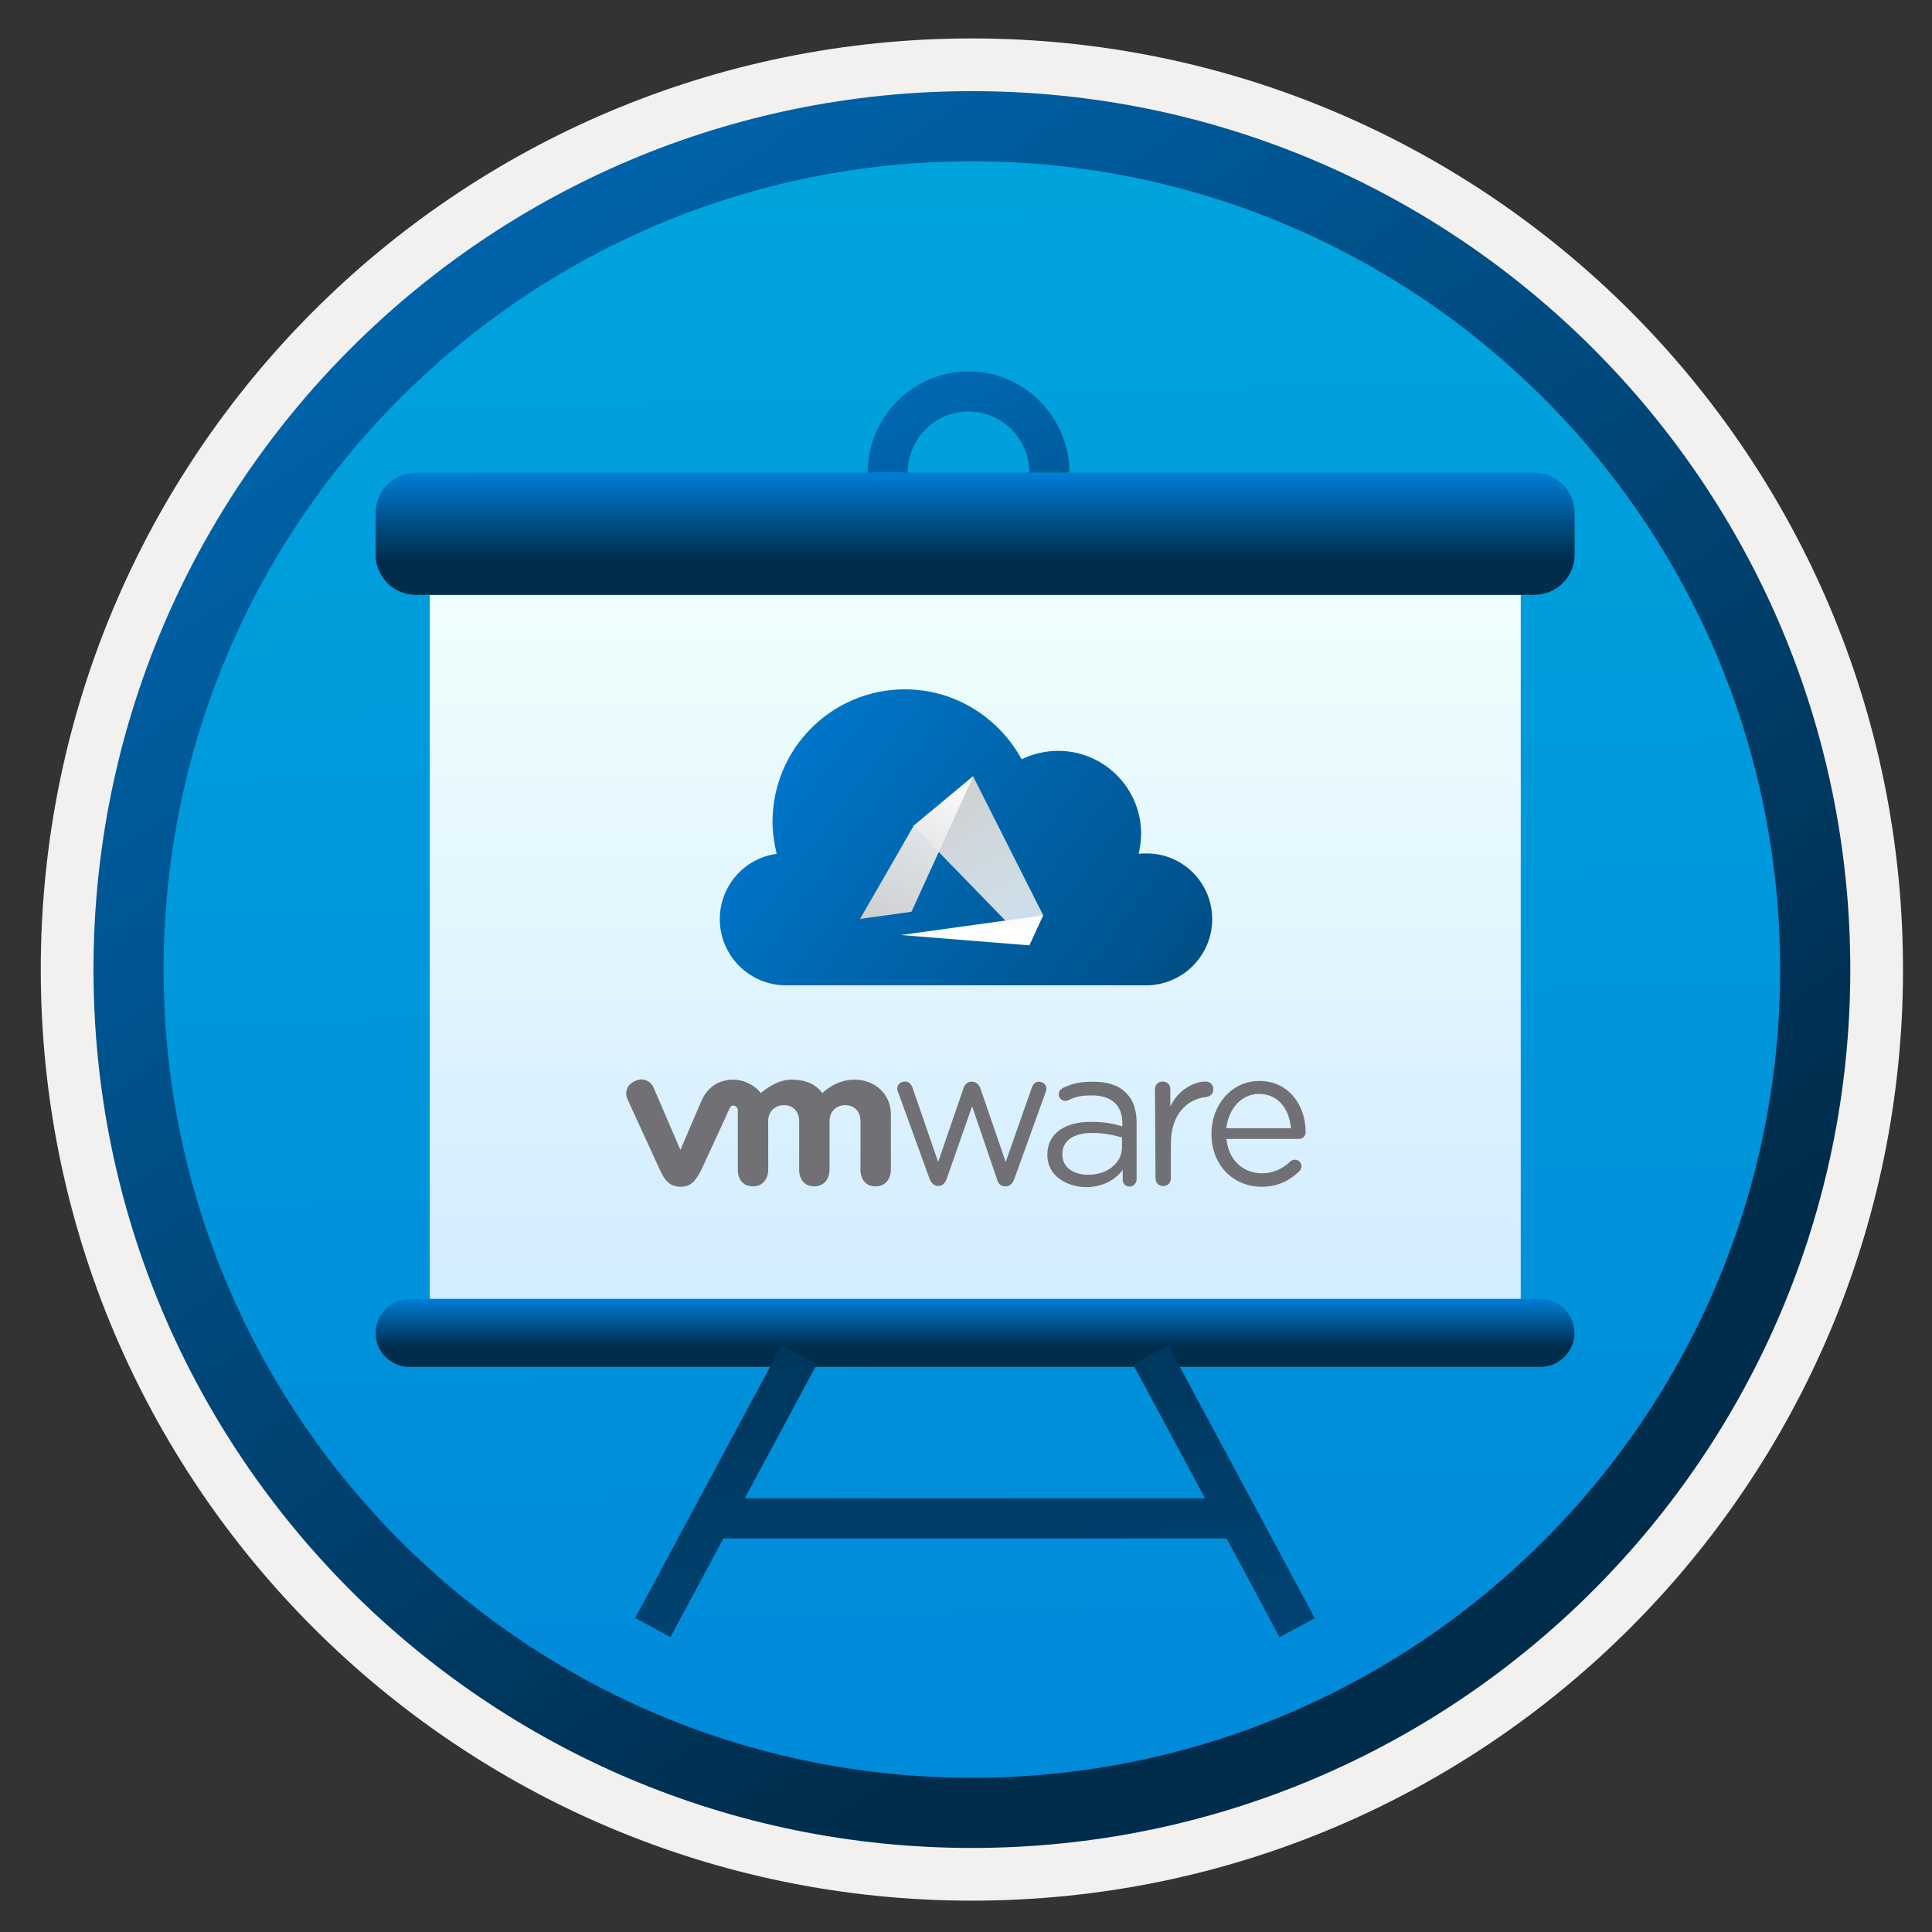
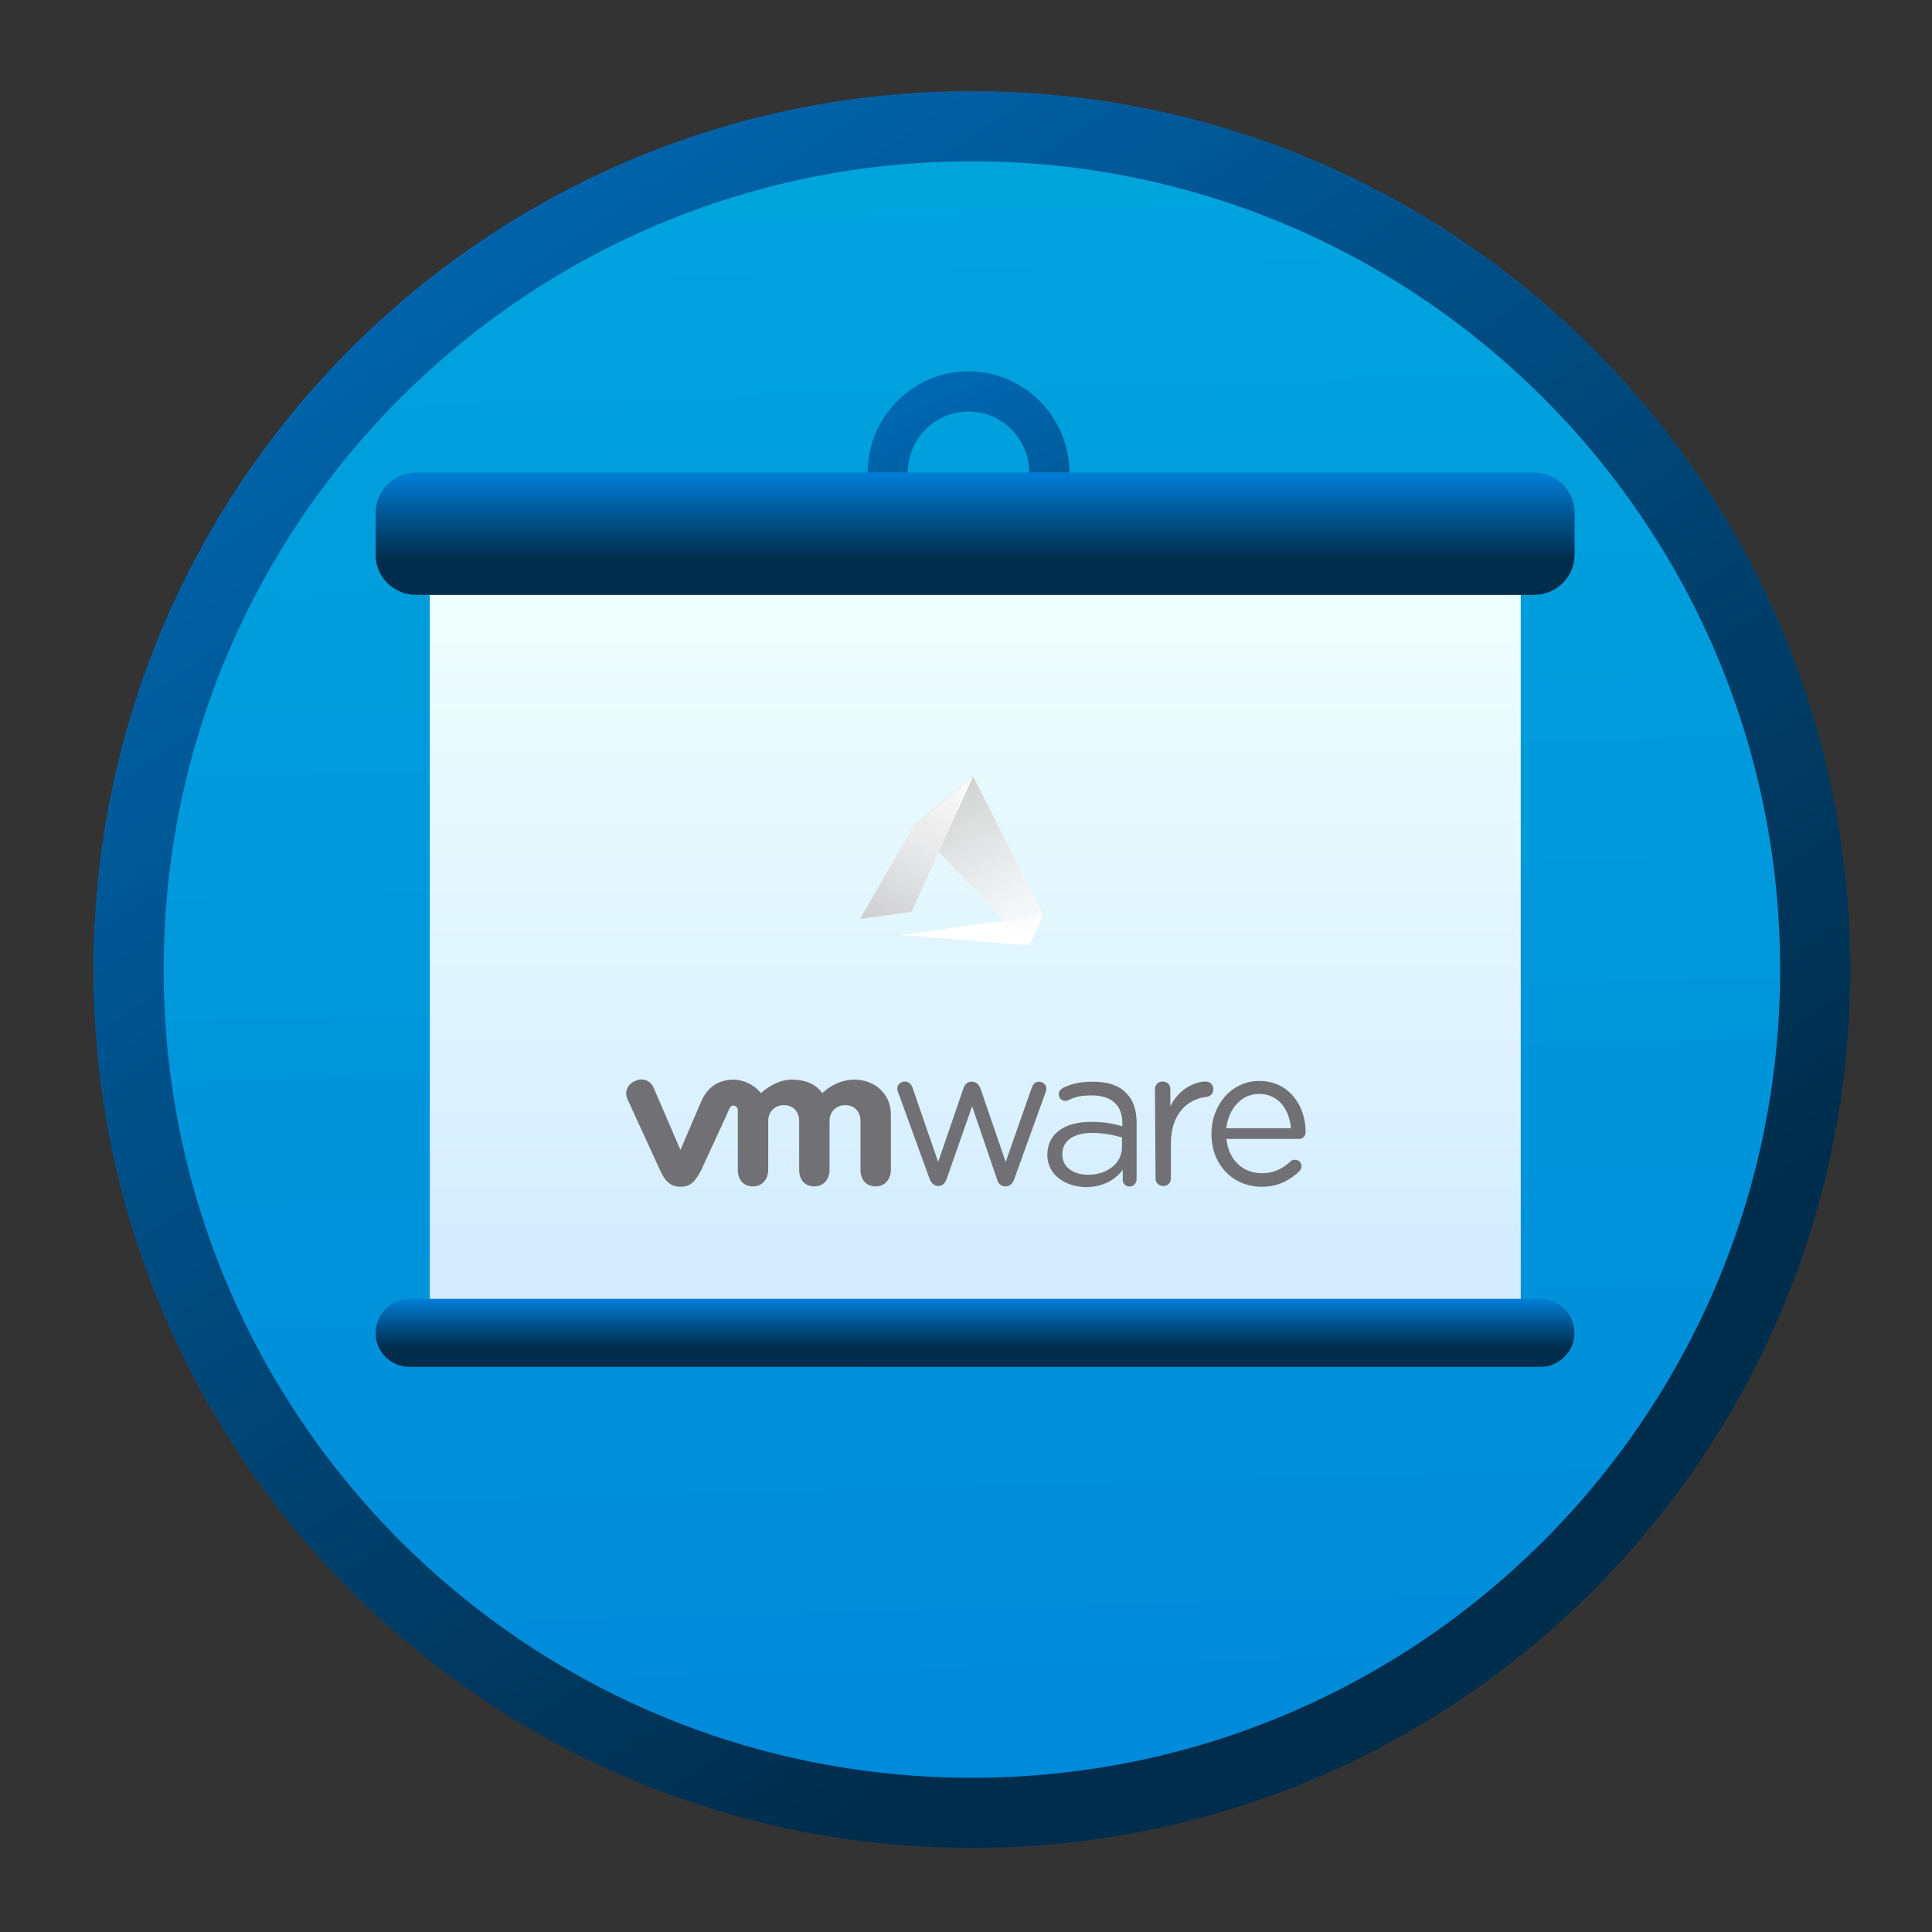
<svg xmlns="http://www.w3.org/2000/svg" width="103" height="103" viewBox="0 0 103 103" fill="none">
  <rect x="0" y="0" width="103" height="103" fill="#333333" stroke="none" />
  <path d="M51.814 98.499C25.964 98.499 5.004 77.549 5.004 51.689C5.004 25.829 25.964 4.879 51.814 4.879C77.664 4.879 98.624 25.839 98.624 51.689C98.624 77.539 77.664 98.499 51.814 98.499Z" fill="url(#paint0_linear)" />
-   <path fill-rule="evenodd" clip-rule="evenodd" d="M97.714 51.689C97.714 77.039 77.164 97.589 51.814 97.589C26.464 97.589 5.914 77.039 5.914 51.689C5.914 26.339 26.464 5.789 51.814 5.789C77.164 5.789 97.714 26.339 97.714 51.689ZM51.814 2.049C79.234 2.049 101.454 24.269 101.454 51.689C101.454 79.109 79.224 101.329 51.814 101.329C24.394 101.329 2.174 79.099 2.174 51.689C2.174 24.269 24.394 2.049 51.814 2.049Z" fill="#F2F1F0" />
  <path fill-rule="evenodd" clip-rule="evenodd" d="M94.904 51.689C94.904 75.489 75.614 94.779 51.814 94.779C28.014 94.779 8.724 75.489 8.724 51.689C8.724 27.889 28.014 8.599 51.814 8.599C75.614 8.599 94.904 27.889 94.904 51.689ZM51.814 4.859C77.674 4.859 98.644 25.829 98.644 51.689C98.644 77.549 77.674 98.519 51.814 98.519C25.954 98.519 4.984 77.549 4.984 51.689C4.984 25.829 25.944 4.859 51.814 4.859Z" fill="url(#paint1_linear)" />
  <path d="M51.634 30.619C48.674 30.619 46.254 28.189 46.254 25.209C46.254 22.229 48.674 19.799 51.634 19.799C54.594 19.799 57.014 22.229 57.014 25.209C57.014 28.189 54.594 30.619 51.634 30.619ZM51.634 21.939C49.844 21.939 48.394 23.399 48.394 25.209C48.394 27.019 49.844 28.479 51.634 28.479C53.424 28.479 54.874 27.019 54.874 25.209C54.874 23.399 53.424 21.939 51.634 21.939Z" fill="url(#paint2_linear)" />
  <path d="M81.064 30.989H22.924V70.069H81.064V30.989Z" fill="url(#paint3_linear)" />
  <path d="M81.064 30.989H22.924V70.069H81.064V30.989Z" fill="url(#paint4_linear)" />
-   <path d="M22.165 25.199H81.805C82.985 25.199 83.945 26.159 83.945 27.339V29.569C83.945 30.749 82.985 31.709 81.805 31.709H22.165C20.985 31.709 20.025 30.749 20.025 29.569V27.339C20.035 26.159 20.995 25.199 22.165 25.199Z" fill="url(#paint5_linear)" />
+   <path d="M22.165 25.199H81.805C82.985 25.199 83.945 26.159 83.945 27.339C83.945 30.749 82.985 31.709 81.805 31.709H22.165C20.985 31.709 20.025 30.749 20.025 29.569V27.339C20.035 26.159 20.995 25.199 22.165 25.199Z" fill="url(#paint5_linear)" />
  <path d="M21.835 69.25H82.125C83.115 69.25 83.935 70.06 83.935 71.06C83.935 72.05 83.125 72.87 82.125 72.87H21.835C20.845 72.88 20.025 72.07 20.025 71.07C20.035 70.06 20.845 69.25 21.835 69.25Z" fill="url(#paint6_linear)" />
  <path d="M22.165 25.199H81.805C82.985 25.199 83.945 26.159 83.945 27.339V29.569C83.945 30.749 82.985 31.709 81.805 31.709H22.165C20.985 31.709 20.025 30.749 20.025 29.569V27.339C20.035 26.159 20.995 25.199 22.165 25.199Z" fill="url(#paint7_linear)" />
  <path d="M21.835 69.25H82.125C83.115 69.25 83.935 70.06 83.935 71.06C83.935 72.05 83.125 72.87 82.125 72.87H21.835C20.845 72.88 20.025 72.07 20.025 71.07C20.035 70.06 20.845 69.25 21.835 69.25Z" fill="url(#paint8_linear)" />
-   <path d="M65.395 82.019H38.565L35.745 87.279L33.865 86.259L41.675 71.709L43.545 72.739L39.705 79.879H64.245L60.405 72.739L62.285 71.719L70.095 86.269L68.215 87.289L65.395 82.019Z" fill="url(#paint9_linear)" />
-   <path d="M41.905 52.53C39.955 52.53 38.375 50.95 38.375 49C38.375 47.22 39.695 45.75 41.405 45.52C41.275 44.97 41.185 44.39 41.185 43.79C41.205 39.89 44.355 36.75 48.245 36.75C50.925 36.75 53.265 38.27 54.465 40.48C55.045 40.2 55.715 40.03 56.415 40.03C58.845 40.03 60.835 42.01 60.835 44.44C60.835 44.81 60.785 45.17 60.705 45.52C60.835 45.5 60.975 45.5 61.105 45.5C63.035 45.48 64.625 47.05 64.625 49C64.625 50.95 63.045 52.53 61.095 52.53H41.905V52.53Z" fill="url(#paint10_linear)" />
  <path d="M48.023 49.849L55.613 48.799L54.873 50.399L48.023 49.849Z" fill="white" />
  <path d="M54.873 50.389L48.693 44.029C48.693 44.019 51.863 41.399 51.873 41.379C51.873 41.379 55.603 48.769 55.613 48.789L54.873 50.389Z" fill="url(#paint11_linear)" />
  <path d="M45.853 48.989L48.703 44.039L50.163 42.829C51.103 42.039 51.873 41.389 51.883 41.389C51.894 41.389 48.593 48.609 48.593 48.609L45.853 48.989Z" fill="url(#paint12_linear)" />
  <path d="M49.556 62.839L47.896 58.269C47.866 58.209 47.836 58.119 47.836 58.029C47.836 57.829 48.006 57.659 48.246 57.659C48.446 57.659 48.596 57.809 48.656 58.009L50.016 61.949L51.376 57.989C51.436 57.819 51.576 57.669 51.786 57.669H51.816C52.056 57.669 52.166 57.819 52.256 57.989L53.616 61.949L55.006 57.989C55.066 57.819 55.176 57.669 55.376 57.669C55.616 57.669 55.786 57.839 55.786 58.039C55.786 58.129 55.756 58.189 55.726 58.279L54.066 62.879C53.976 63.119 53.806 63.249 53.626 63.249H53.596C53.396 63.249 53.226 63.139 53.156 62.879L51.826 58.979L50.466 62.859C50.376 63.099 50.226 63.229 50.026 63.229H49.996C49.816 63.209 49.646 63.099 49.556 62.839Z" fill="#717074" />
  <path d="M61.574 58.069C61.574 57.829 61.744 57.659 61.984 57.659C62.224 57.659 62.394 57.829 62.394 58.069V58.989C62.804 58.099 63.664 57.659 64.274 57.659C64.514 57.659 64.684 57.829 64.684 58.069C64.684 58.309 64.534 58.439 64.334 58.479C63.284 58.589 62.424 59.399 62.424 60.969V62.819C62.424 63.059 62.254 63.229 62.014 63.229C61.774 63.229 61.604 63.059 61.604 62.819L61.574 58.069Z" fill="#717074" />
  <path d="M68.826 60.149C68.736 59.169 68.186 58.319 67.116 58.319C66.196 58.319 65.496 59.099 65.376 60.149H68.826ZM67.256 63.269C65.776 63.269 64.586 62.139 64.586 60.459V60.439C64.586 58.909 65.656 57.629 67.136 57.629C68.706 57.629 69.606 58.929 69.606 60.349C69.606 60.589 69.436 60.719 69.236 60.719H65.386C65.496 61.879 66.306 62.549 67.266 62.549C67.936 62.549 68.396 62.289 68.796 61.919C68.856 61.859 68.946 61.829 69.036 61.829C69.236 61.829 69.386 61.979 69.386 62.179C69.386 62.269 69.356 62.349 69.276 62.439C68.766 62.919 68.156 63.269 67.256 63.269Z" fill="#717074" />
  <path d="M59.816 61.159V60.639C59.406 60.529 58.896 60.399 58.226 60.399C57.216 60.399 56.636 60.829 56.636 61.529V61.559C56.636 62.259 57.276 62.629 57.996 62.629C59.006 62.639 59.816 62.029 59.816 61.159ZM55.836 61.569C55.836 60.409 56.796 59.809 58.156 59.809C58.856 59.809 59.336 59.899 59.836 60.049V59.879C59.836 58.899 59.226 58.399 58.216 58.399C57.666 58.399 57.346 58.459 56.946 58.659C56.886 58.689 56.836 58.689 56.796 58.689C56.596 58.689 56.446 58.539 56.446 58.339C56.446 58.169 56.536 58.079 56.686 57.989C57.206 57.749 57.606 57.669 58.306 57.669C59.056 57.669 59.666 57.869 60.046 58.279C60.416 58.649 60.596 59.169 60.596 59.869V62.849C60.596 63.089 60.426 63.259 60.226 63.259C59.986 63.259 59.856 63.089 59.856 62.889V62.369C59.486 62.859 58.846 63.289 57.886 63.289C56.856 63.269 55.836 62.689 55.836 61.569Z" fill="#717074" />
  <path d="M34.855 58.009C34.685 57.599 34.245 57.429 33.845 57.639C33.435 57.809 33.265 58.249 33.475 58.649L35.185 62.379C35.445 62.959 35.735 63.269 36.285 63.269C36.865 63.269 37.095 62.919 37.385 62.379C37.385 62.379 38.895 59.109 38.895 59.089C38.925 59.059 38.955 58.939 39.095 58.939C39.205 58.939 39.335 59.049 39.335 59.179V62.359C39.335 62.849 39.595 63.249 40.145 63.249C40.665 63.249 40.955 62.839 40.955 62.359V59.759C40.955 59.269 41.305 58.919 41.795 58.919C42.285 58.919 42.605 59.269 42.605 59.759V62.359C42.605 62.849 42.865 63.249 43.415 63.249C43.935 63.249 44.225 62.839 44.225 62.359V59.759C44.225 59.269 44.575 58.919 45.065 58.919C45.555 58.919 45.875 59.269 45.875 59.759V62.359C45.875 62.849 46.135 63.249 46.685 63.249C47.205 63.249 47.495 62.839 47.495 62.359V59.409C47.495 58.309 46.625 57.559 45.555 57.559C44.505 57.559 43.845 58.279 43.845 58.279C43.495 57.819 43.005 57.559 42.185 57.559C41.315 57.559 40.565 58.279 40.565 58.279C40.215 57.819 39.605 57.559 39.115 57.559C38.365 57.559 37.725 57.909 37.375 58.739L36.275 61.309L34.855 58.009Z" fill="#717074" />
  <defs>
    <linearGradient id="paint0_linear" x1="50.043" y1="-13.101" x2="54.025" y2="132.669" gradientUnits="userSpaceOnUse">
      <stop stop-color="#00ABDE" />
      <stop offset="1" stop-color="#007ED8" />
    </linearGradient>
    <linearGradient id="paint1_linear" x1="3.247" y1="-19.936" x2="98.775" y2="120.946" gradientUnits="userSpaceOnUse">
      <stop stop-color="#007ED8" />
      <stop offset="0.707" stop-color="#002D4C" />
    </linearGradient>
    <linearGradient id="paint2_linear" x1="43.897" y1="9.247" x2="72.682" y2="68.635" gradientUnits="userSpaceOnUse">
      <stop stop-color="#007ED8" />
      <stop offset="0.707" stop-color="#002D4C" />
    </linearGradient>
    <linearGradient id="paint3_linear" x1="51.993" y1="70.069" x2="51.993" y2="30.989" gradientUnits="userSpaceOnUse">
      <stop stop-color="#D2EBFF" />
      <stop offset="1" stop-color="#F0FFFD" />
    </linearGradient>
    <linearGradient id="paint4_linear" x1="51.993" y1="70.069" x2="51.993" y2="30.989" gradientUnits="userSpaceOnUse">
      <stop stop-color="#D2EBFF" />
      <stop offset="1" stop-color="#F0FFFD" />
    </linearGradient>
    <linearGradient id="paint5_linear" x1="51.986" y1="25.212" x2="51.986" y2="31.713" gradientUnits="userSpaceOnUse">
      <stop stop-color="#0099BE" />
      <stop offset="1" stop-color="#006E97" />
    </linearGradient>
    <linearGradient id="paint6_linear" x1="51.981" y1="69.258" x2="51.981" y2="72.872" gradientUnits="userSpaceOnUse">
      <stop stop-color="#0099BE" />
      <stop offset="1" stop-color="#006E97" />
    </linearGradient>
    <linearGradient id="paint7_linear" x1="51.986" y1="25.212" x2="51.986" y2="31.713" gradientUnits="userSpaceOnUse">
      <stop stop-color="#007ED8" />
      <stop offset="0.707" stop-color="#002D4C" />
    </linearGradient>
    <linearGradient id="paint8_linear" x1="51.981" y1="69.258" x2="51.981" y2="72.872" gradientUnits="userSpaceOnUse">
      <stop stop-color="#007ED8" />
      <stop offset="0.707" stop-color="#002D4C" />
    </linearGradient>
    <linearGradient id="paint9_linear" x1="58.301" y1="163.838" x2="46.181" y2="15.064" gradientUnits="userSpaceOnUse">
      <stop stop-color="#007ED8" />
      <stop offset="0.707" stop-color="#002D4C" />
    </linearGradient>
    <linearGradient id="paint10_linear" x1="37.477" y1="37.439" x2="94.731" y2="80.238" gradientUnits="userSpaceOnUse">
      <stop stop-color="#007ED8" />
      <stop offset="0.707" stop-color="#002D4C" />
    </linearGradient>
    <linearGradient id="paint11_linear" x1="54.311" y1="50.27" x2="49.864" y2="41.915" gradientUnits="userSpaceOnUse">
      <stop stop-color="white" stop-opacity="0.8" />
      <stop offset="1" stop-color="#CECECE" />
    </linearGradient>
    <linearGradient id="paint12_linear" x1="51.121" y1="41.417" x2="46.85" y2="49.492" gradientUnits="userSpaceOnUse">
      <stop stop-color="white" stop-opacity="0.9" />
      <stop offset="1" stop-color="#CECED0" />
    </linearGradient>
  </defs>
</svg>